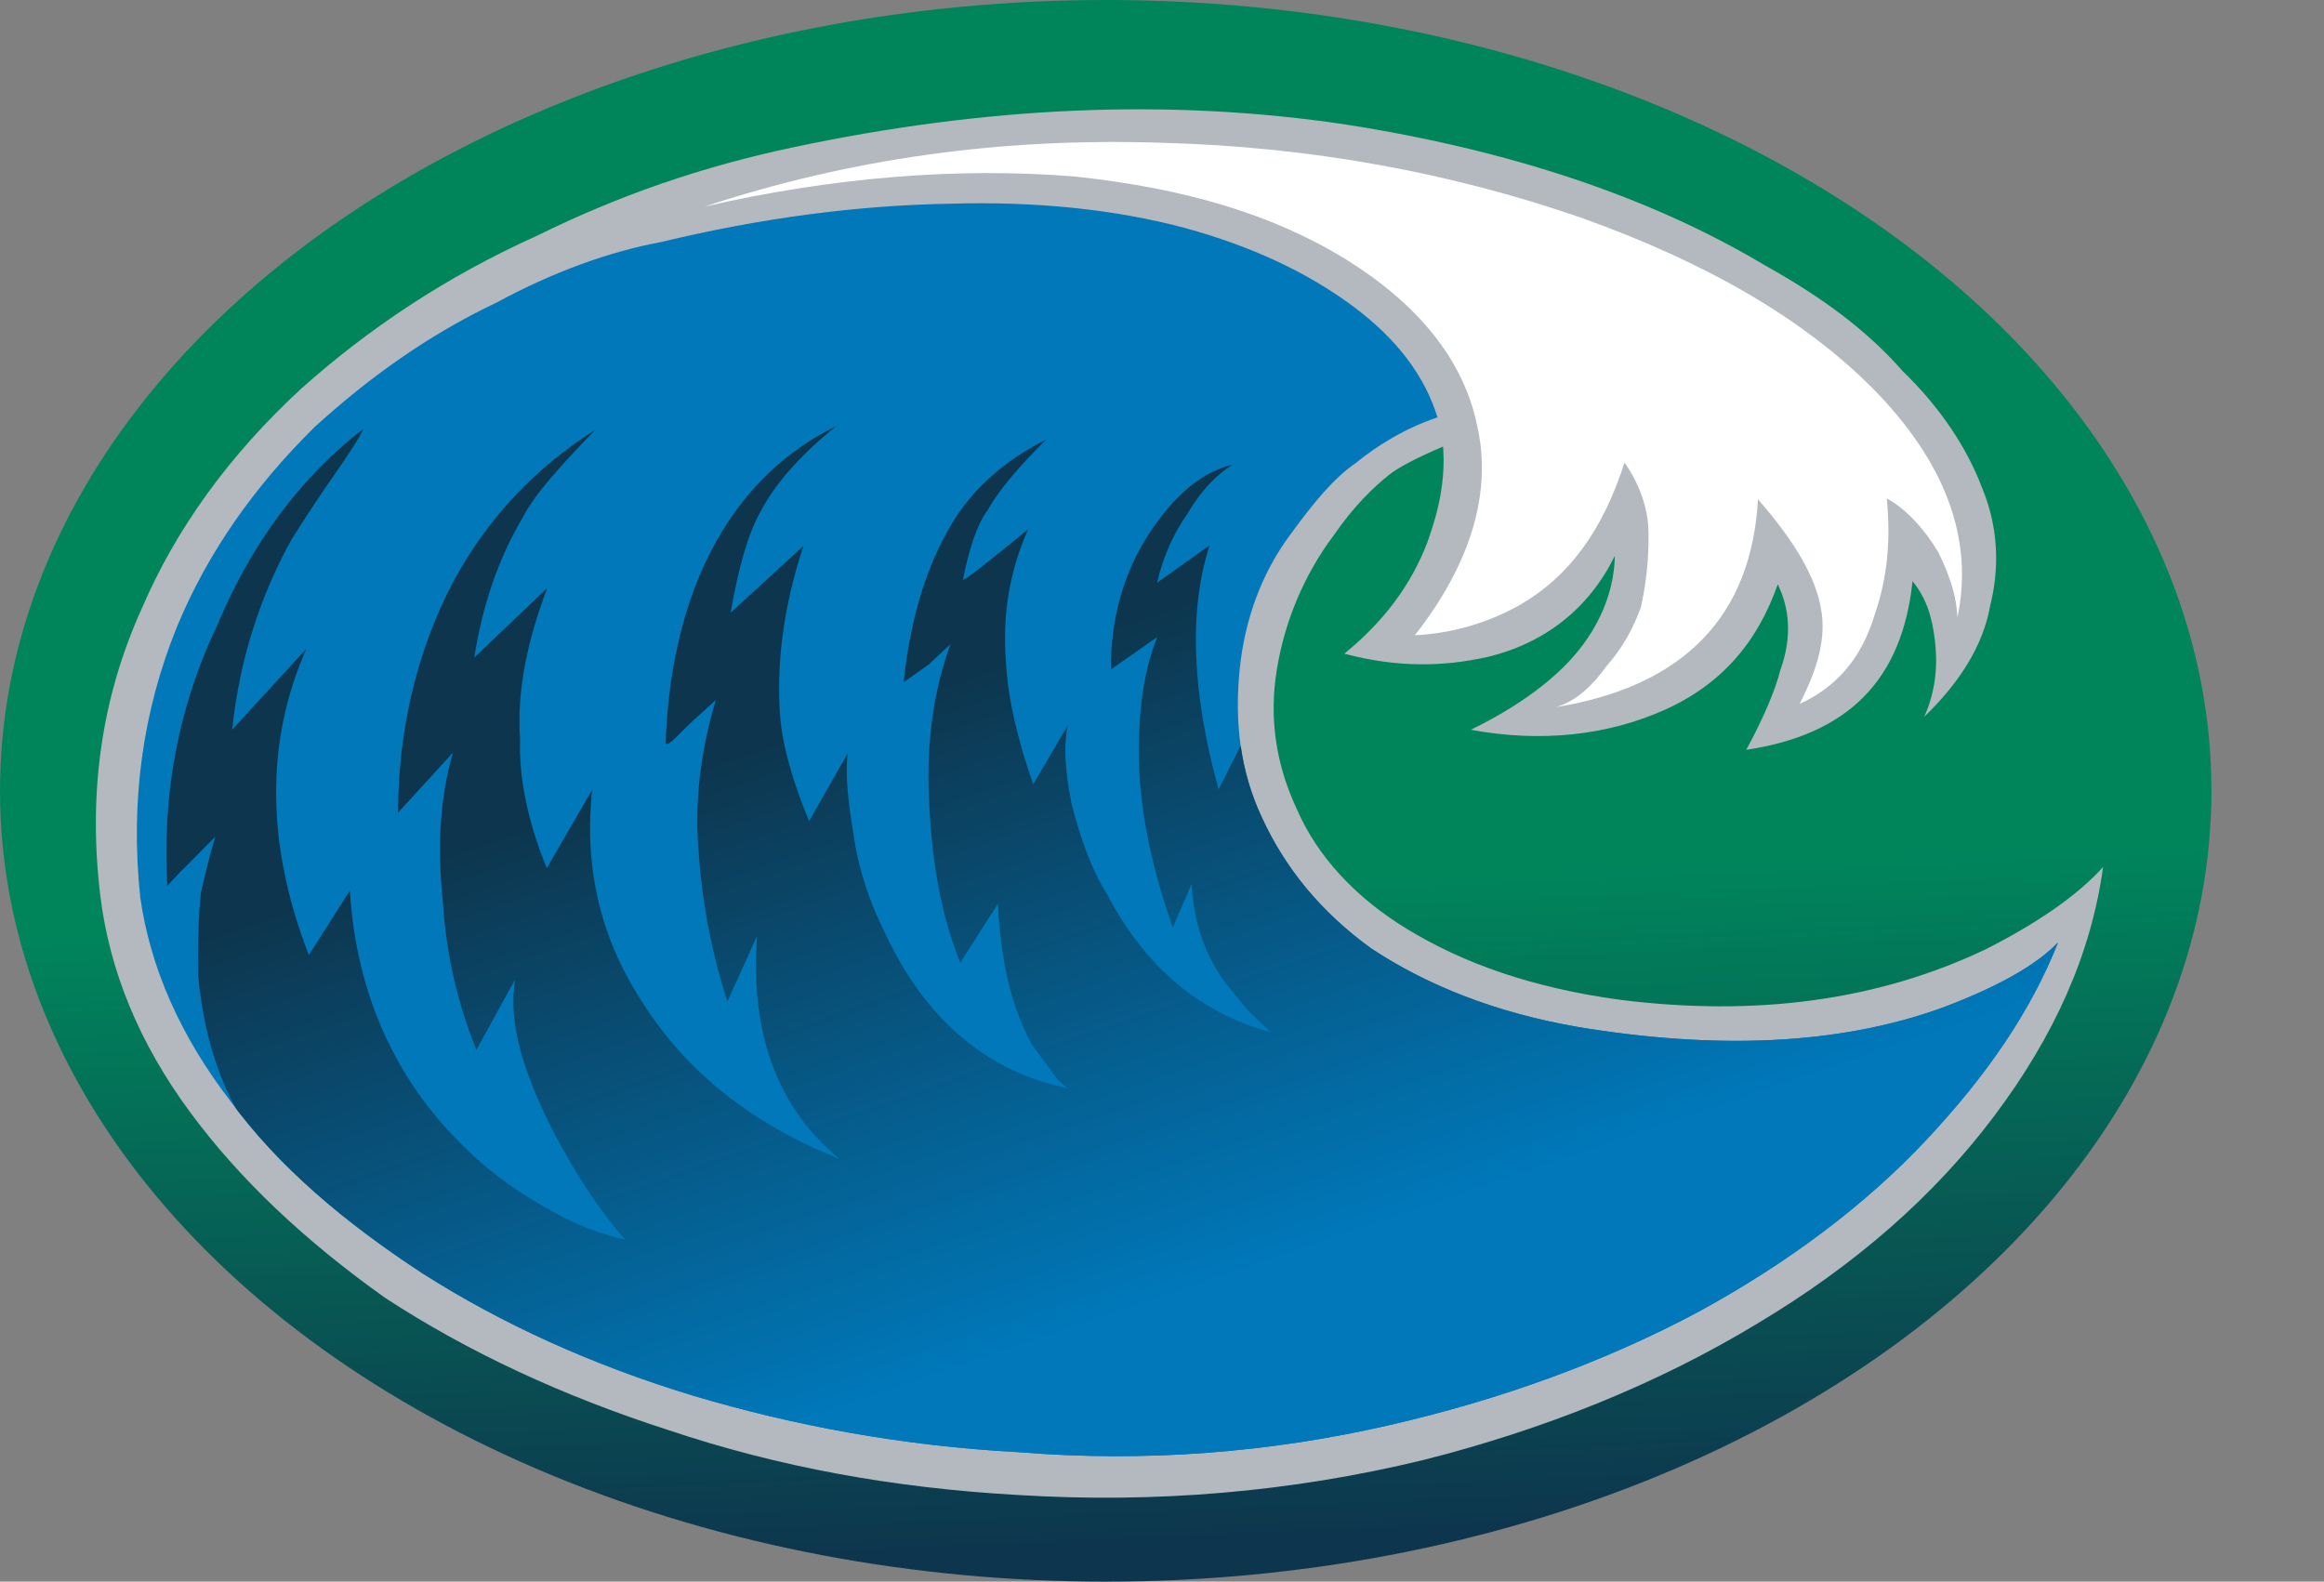
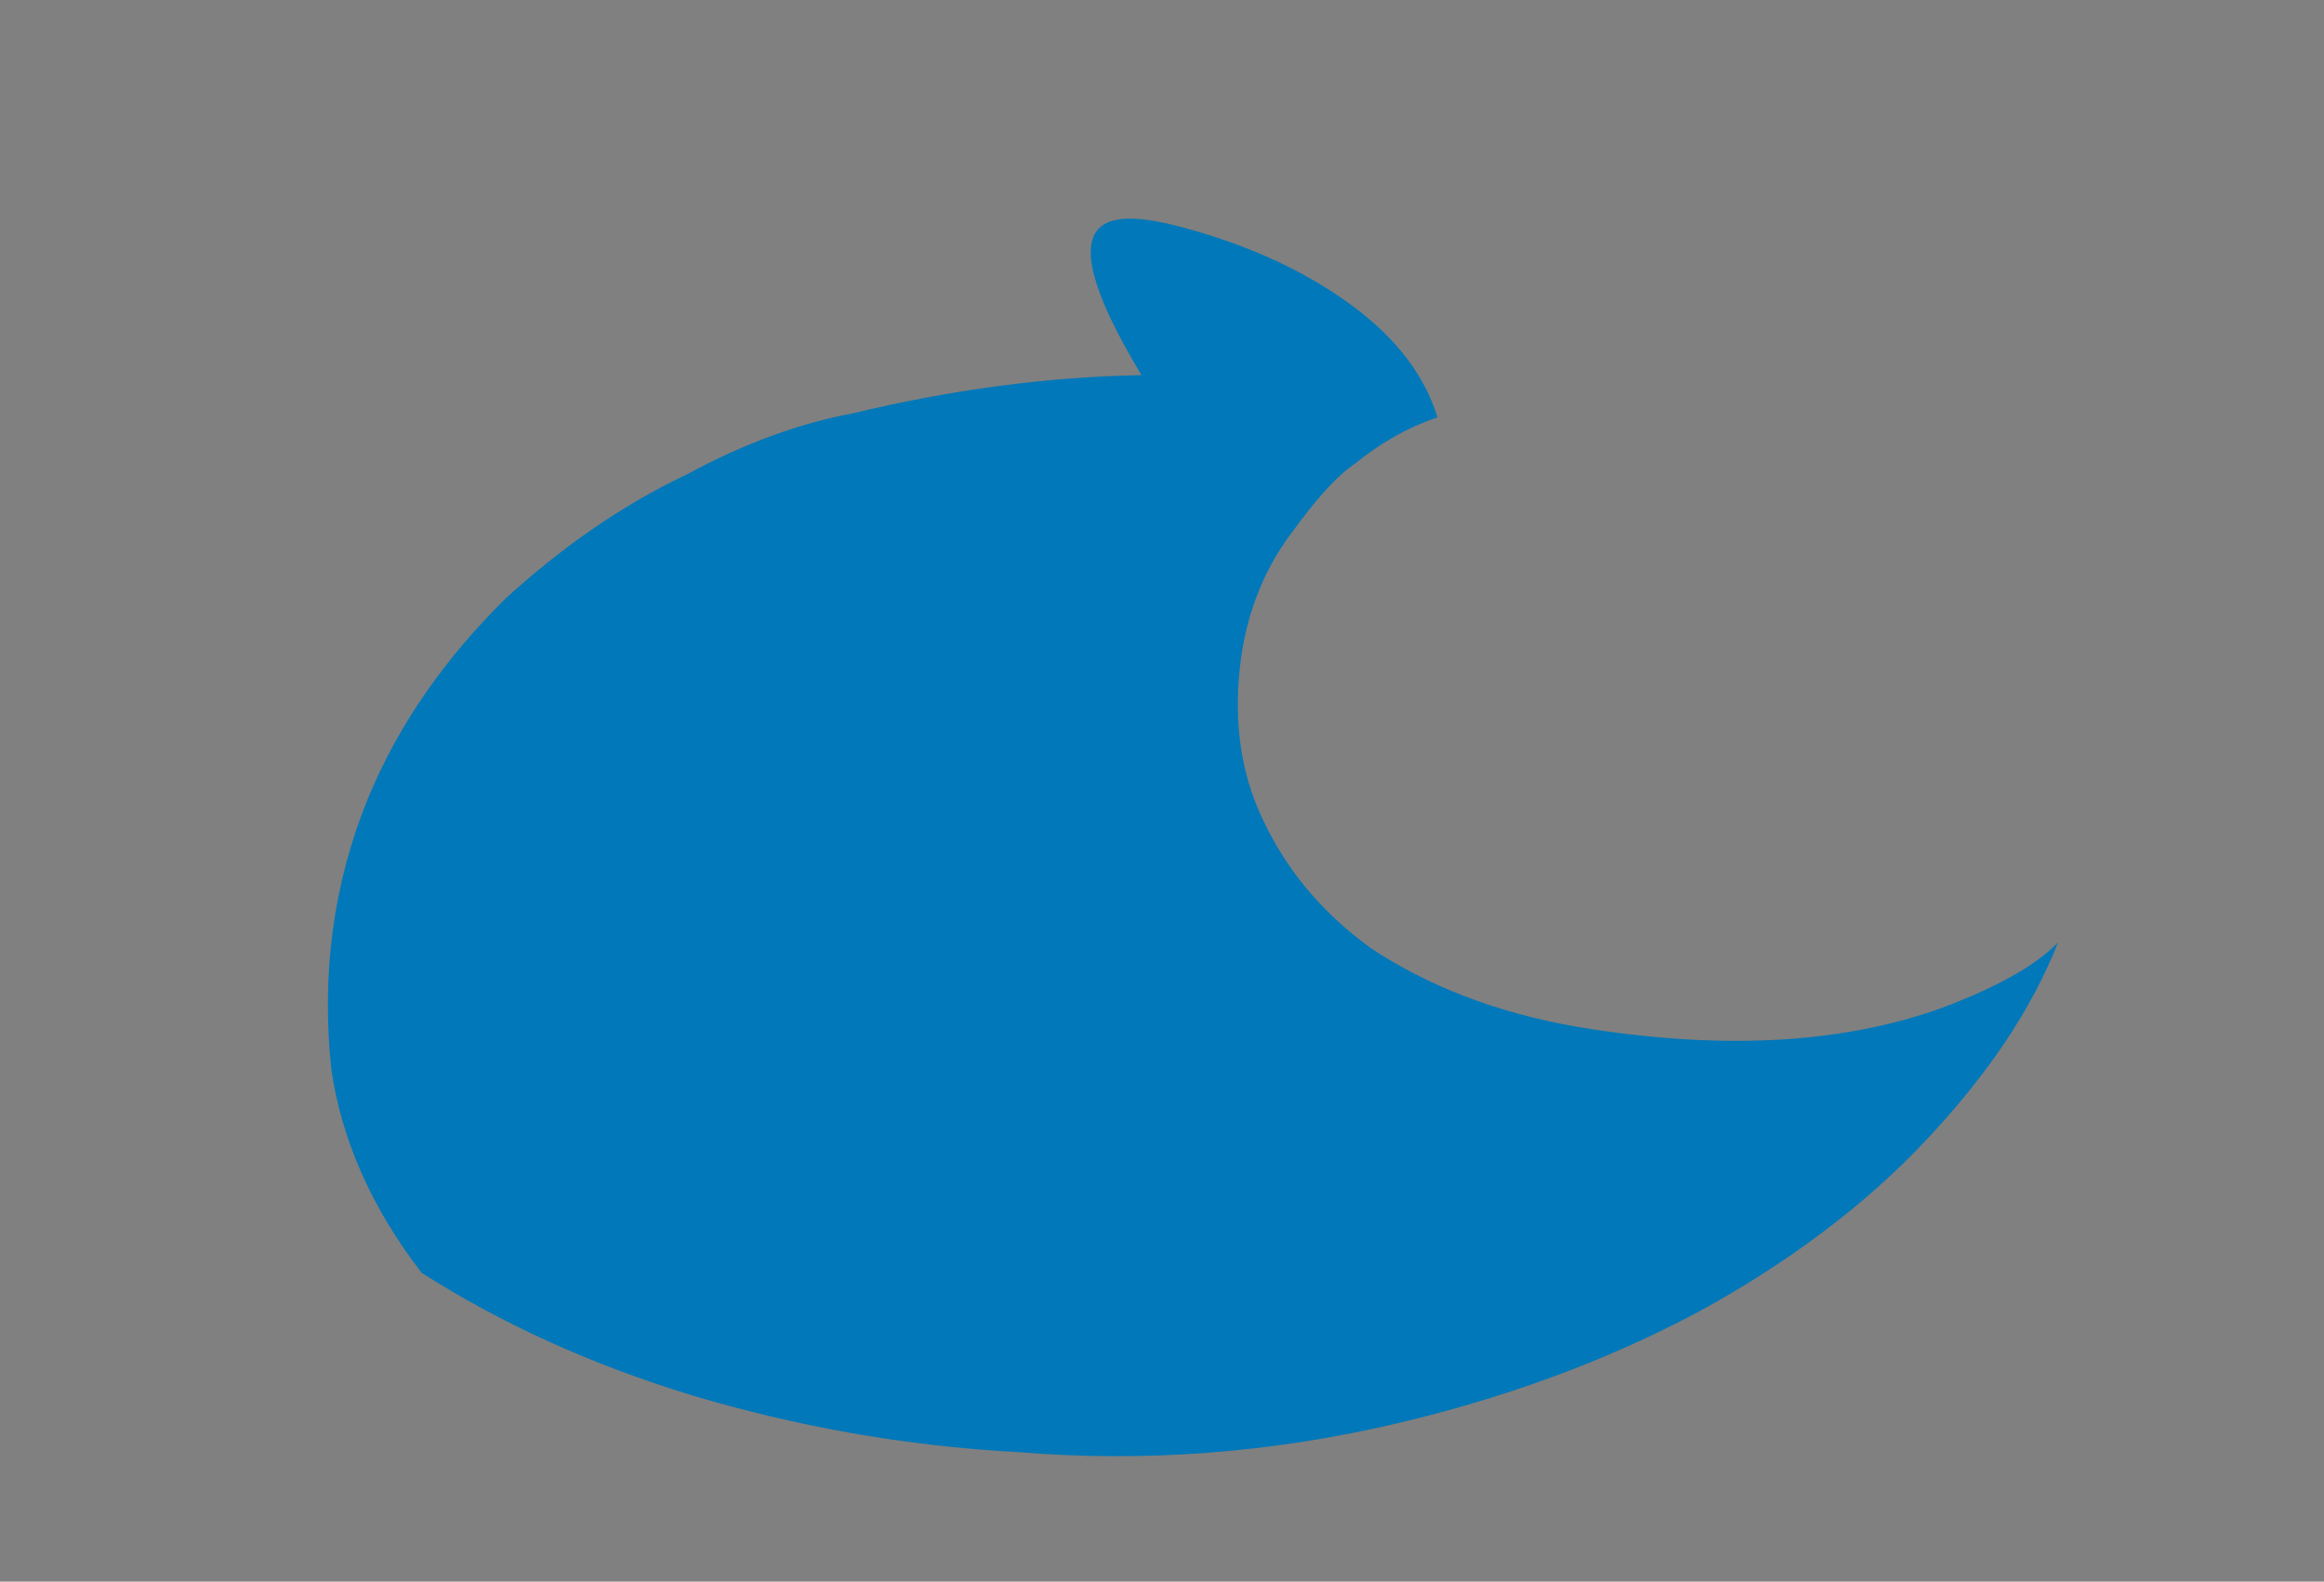
<svg xmlns="http://www.w3.org/2000/svg" xmlns:xlink="http://www.w3.org/1999/xlink" version="1.0" id="Texas_A_x0026_M_CC_Islanders-TheSource" x="0px" y="0px" width="151.328px" height="103px" viewBox="0 0 151.328 103" enable-background="new 0 0 151.328 103" xml:space="preserve">
  <rect x="0" y="0" width="151.328" height="103" fill="#808080" stroke="none" />
  <linearGradient id="SVGID_1_" gradientUnits="userSpaceOnUse" x1="5.949" y1="221.339" x2="4.115" y2="178.78" gradientTransform="matrix(1 0 0 1 68.158 -120.966)">
    <stop offset="0" style="stop-color:#0D364E" />
    <stop offset="1" style="stop-color:#00855B" />
  </linearGradient>
-   <ellipse fill="url(#SVGID_1_)" cx="72" cy="51.5" rx="72" ry="51.5" />
-   <path fill="#B4B8BF" d="M35.042,15.316c5.301-2.615,10.71-4.475,16.615-5.725c12.381-2.623,24.367-3.24,36.104-1.461  c10.447,1.645,19.633,4.648,27.176,9.158c3.697,2.062,6.639,4.23,8.971,6.895c2.369,2.295,4.145,4.9,5.168,7.617  c1.041,2.527,1.145,5.146,0.506,7.687c-0.453,2.563-2.012,5.008-4.287,7.192c0.725-1.6,0.897-3.258,0.699-4.955  c-0.194-1.697-0.632-2.859-1.459-3.878c-0.67,6.449-4.204,9.995-10.826,10.983c1.148-2.117,1.895-3.904,2.211-5.171  c0.785-2.153,0.608-4.037-0.16-5.607c-1.322,3.775-3.658,6.514-7.368,8.178c-3.714,1.662-8.049,2.142-12.617,1.296  c3.14-1.536,5.563-3.335,7.062-5.228c1.504-1.892,2.283-4.047,2.312-6.094c-1.656,3.369-4.502,5.68-8.322,6.586  c-2.861,0.635-5.848,0.697-9.291-0.221c2.643-2.145,4.387-4.572,5.41-7.259c0.785-2.157,1.179-4.165,1.021-6.229  c-1.754,0.749-2.938,1.371-3.549,1.866c-1.016,0.825-2.256,2.001-3.572,3.916c-1.947,2.591-3.193,5.626-3.704,8.74  c-0.509,3.114-0.079,6.137,1.294,9.075c1.351,3.121,3.865,5.805,7.196,7.828c3.678,2.244,8.169,3.83,13.863,4.605  c8.827,1.105,16.759,0.068,23.813-3.295c3.344-1.701,5.95-3.482,7.636-5.355c-0.779,5.695-3.195,11.033-7.087,16.213  c-3.891,5.186-9.016,9.684-15.375,13.49c-6.559,3.979-13.947,6.932-21.789,8.914c-8.6,2.086-17.436,2.844-26.502,2.275  c-7.963-0.455-15.461-1.797-22.66-4.219c-6.851-2.201-13.07-5.088-18.476-8.629c-5.204-3.707-9.447-7.689-12.711-12.125  c-3.265-4.436-5.2-9.111-5.808-14.018c-0.804-6.602,0.032-12.849,2.691-18.72c2.214-5.17,5.699-10.022,10.436-14.376  C23.974,21.432,28.983,18.039,35.042,15.316" />
-   <path fill="#0078B9" d="M77.189,14.855c4.347,1.198,7.898,2.871,10.84,5.037c2.941,2.17,4.739,4.592,5.574,7.287  c-2.121,0.713-3.914,1.828-5.338,2.984c-1.406,0.971-2.684,2.516-4.204,4.592c-1.945,2.594-3.008,5.649-3.333,8.781  c-0.364,3.503,0.047,6.71,1.416,9.648c1.518,3.324,3.83,6.174,7.121,8.564c3.658,2.43,8.133,4.199,13.439,5.123  c8.973,1.494,17.013,1.207,23.789-1.252c3.49-1.314,6.055-2.723,7.518-4.248c-1.77,4.475-4.623,8.646-8.605,12.891  c-3.98,4.244-9.027,8.002-14.754,11.135c-6.115,3.271-12.893,5.736-20.143,7.402c-7.826,1.797-15.904,2.447-24.215,1.768  c-7.41-0.398-14.54-1.697-21.225-3.697c-6.5-1.98-12.371-4.637-17.612-7.979c-5.057-3.316-9.338-6.93-12.438-11.166  c-3.283-4.254-5.239-8.738-5.885-13.277c-0.658-6.217,0.14-12.096,2.393-17.636c1.992-4.822,5.051-9.159,8.993-13.034  c3.497-3.175,7.324-5.944,11.831-8.083c3.75-2.032,7.425-3.328,10.653-3.924c6.495-1.56,12.731-2.4,18.889-2.506  C67.499,13.103,72.658,13.639,77.189,14.855" />
+   <path fill="#0078B9" d="M77.189,14.855c4.347,1.198,7.898,2.871,10.84,5.037c2.941,2.17,4.739,4.592,5.574,7.287  c-2.121,0.713-3.914,1.828-5.338,2.984c-1.406,0.971-2.684,2.516-4.204,4.592c-1.945,2.594-3.008,5.649-3.333,8.781  c-0.364,3.503,0.047,6.71,1.416,9.648c1.518,3.324,3.83,6.174,7.121,8.564c3.658,2.43,8.133,4.199,13.439,5.123  c8.973,1.494,17.013,1.207,23.789-1.252c3.49-1.314,6.055-2.723,7.518-4.248c-1.77,4.475-4.623,8.646-8.605,12.891  c-3.98,4.244-9.027,8.002-14.754,11.135c-6.115,3.271-12.893,5.736-20.143,7.402c-7.826,1.797-15.904,2.447-24.215,1.768  c-7.41-0.398-14.54-1.697-21.225-3.697c-6.5-1.98-12.371-4.637-17.612-7.979c-3.283-4.254-5.239-8.738-5.885-13.277c-0.658-6.217,0.14-12.096,2.393-17.636c1.992-4.822,5.051-9.159,8.993-13.034  c3.497-3.175,7.324-5.944,11.831-8.083c3.75-2.032,7.425-3.328,10.653-3.924c6.495-1.56,12.731-2.4,18.889-2.506  C67.499,13.103,72.658,13.639,77.189,14.855" />
  <g>
    <g>
      <defs>
-         <path id="SVGID_2_" d="M77.189,14.855c4.347,1.198,7.898,2.871,10.84,5.037c2.941,2.17,4.739,4.592,5.574,7.287     c-2.121,0.713-3.914,1.828-5.338,2.984c-1.406,0.971-2.684,2.516-4.204,4.592c-1.945,2.594-3.008,5.649-3.333,8.781     c-0.364,3.503,0.047,6.71,1.416,9.648c1.518,3.324,3.83,6.174,7.121,8.564c3.658,2.43,8.133,4.199,13.439,5.123     c8.973,1.494,17.013,1.207,23.789-1.252c3.49-1.314,6.055-2.723,7.518-4.248c-1.77,4.475-4.623,8.646-8.605,12.891     c-3.98,4.244-9.027,8.002-14.754,11.135c-6.115,3.271-12.893,5.736-20.143,7.402c-7.826,1.797-15.904,2.447-24.215,1.768     c-7.41-0.398-14.54-1.697-21.225-3.697c-6.5-1.98-12.371-4.637-17.612-7.979c-5.057-3.316-9.338-6.93-12.438-11.166     c-3.283-4.254-5.239-8.738-5.885-13.277c-0.658-6.217,0.14-12.096,2.393-17.636c1.992-4.822,5.051-9.159,8.993-13.034     c3.497-3.175,7.324-5.944,11.831-8.083c3.75-2.032,7.425-3.328,10.653-3.924c6.495-1.56,12.731-2.4,18.889-2.506     C67.499,13.103,72.658,13.639,77.189,14.855" />
-       </defs>
+         </defs>
      <clipPath id="SVGID_3_">
        <use xlink:href="#SVGID_2_" overflow="visible" />
      </clipPath>
      <linearGradient id="SVGID_4_" gradientUnits="userSpaceOnUse" x1="71.472" y1="94.134" x2="61.437" y2="72.445" gradientTransform="matrix(1.763 0.183 -0.183 1.763 -22.006 -98.273)">
        <stop offset="0" style="stop-color:#0078B9" />
        <stop offset="1" style="stop-color:#0D364E" />
      </linearGradient>
-       <path clip-path="url(#SVGID_3_)" fill="url(#SVGID_4_)" d="M50.792,46.573c0.159,2.065,0.85,4.374,1.891,6.903l2.506-4.398    c-0.153,1.475,0.042,3.172,0.386,5.258c0.323,2.268,1.033,4.393,2.113,6.551c2.597,5.488,6.528,8.877,11.815,9.984l-0.679-0.629    l-1.633-2.219c-1.41-2.566-2.025-5.613-2.213-9.17l-2.449,3.842c-1.333-3.305-1.89-6.902-2.041-10.828    c-0.17-3.746,0.359-7.041,1.404-9.916l-1.444,1.342L58.84,44.43c0.44-4.238,1.542-7.664,3.118-10.295    c1.355-2.281,3.409-4.117,6.162-5.508c-1.87,1.855-3.148,3.398-3.834,4.634c-0.648,0.86-1.189,2.481-1.585,4.491    c0.185,0.018,1.608-1.137,4.252-3.285c-1.208,2.67-1.699,5.6-1.452,8.604c0.12,2.438,0.772,5.113,1.775,8.009l2.265-3.861    c-0.338,1.455-0.141,3.15,0.219,5.054c0.527,2.104,1.238,4.225,2.355,6.018c2.488,4.73,6.09,7.711,10.621,8.928l-1.523-1.465    l-1.486-1.832c-1.303-1.809-2.014-3.934-2.133-6.365l-1.229,2.852c-1.148-3.285-1.929-6.535-2.154-9.723    c-0.189-3.56,0.135-6.695,1.141-9.199l-3.013,2.11c-0.024-3.356,0.854-6.43,2.616-9.044c1.539-2.26,3.188-3.764,5.29-4.292    c-0.998,0.642-2.035,1.652-2.944,3.234c-0.871,1.212-1.596,2.815-1.954,4.454l3.421-2.438c-1.362,4.141-1.182,9.564,0.583,15.892    l1.876-3.717c-0.191,1.842,0.539,3.783,1.986,5.984l3.469,4.27c1.154,1.424,2.534,2.5,3.748,3.369    c1.232,0.689,2.135,0.967,2.871,1.043c0.738,0.078,2.453-0.301,4.945-0.975l8.268-2.492c8.252-2.311,14.137-3.373,18.025-3.156    l7.41,0.396c2.766,0.289,5.325,0.74,7.663,1.543c2.522,0.822,4.64,1.973,6.532,3.475c1.912,1.316,3.234,2.943,4.168,4.717    c0.912,1.959,1.256,4.039,0.842,6.236c-0.703,4.955-3.355,8.965-8.365,12.355c-1.996,1.283-4.543,2.508-7.48,3.877    c-1.941,0.73-4.857,1.918-8.734,3.377c-9.51,3.67-18.33,6.105-26.078,7.162c-7.584,1.262-16.545,1.447-27.088,0.725l-21.657-1.322    c-7.943-0.639-15.25-3.82-22.288-9.582c-2.224-1.904-4.262-3.797-6.079-6.033l-2.312-2.846l-0.699-0.445    c-0.787-1.387-1.574-2.771-2.749-4.016c-2.846-3.086-4.287-7.148-4.729-11.855c-0.011-1.674-0.005-3.537,0.187-5.379    c0.338-1.455,0.657-2.727,0.938-3.631l-1.667,1.689c-1.037,1.012-1.462,1.525-1.462,1.525c-0.328-5.809,0.635-11.482,3.256-16.984    c2.234-5.358,5.477-9.676,9.526-12.797c-0.242,0.534-0.909,1.584-2.003,3.146c-1.094,1.562-1.984,2.961-2.652,4.008    c-2.061,3.7-3.423,7.841-3.902,12.45l4.833-5.273c-2.679,6.055-2.632,12.764,0.16,19.95l2.671-4.195    c0.416,6.75,2.993,12.422,7.567,16.807c1.689,1.668,3.602,2.982,5.718,4.135c1.581,0.91,3.202,1.449,4.657,1.791    c-1.505-1.652-3.119-4.053-4.674-7.008c-2.013-3.938-2.977-7.201-2.505-9.947l-2.525,4.584c-1.187-2.92-1.967-6.17-2.175-9.545    c-0.373-3.58-0.231-6.729,0.646-9.805l-3.574,3.912c0.022-5.585,1.296-10.667,3.618-15.084c2.303-4.231,5.432-7.446,9.221-9.846    c-2.296,2.372-3.981,4.243-4.688,5.659c-1.578,2.631-2.64,5.688-3.188,9.17l4.756-4.536c-1.286,3.405-2,6.686-1.771,9.875    c-0.084,2.6,0.549,5.459,1.737,8.377l2.951-5.094c-0.517,4.975,0.497,9.551,3.228,13.746c2.875,4.586,7.176,8.014,12.902,10.283    c-3.952-3.203-5.869-8.061-5.382-14.531l-1.934,4.27c-1.129-3.471-1.706-6.883-1.914-10.258s0.302-6.488,1.162-9.378l-1.647,1.504    c-1.036,1.009-1.462,1.523-1.627,1.322c0.187-5.382,1.423-10.098,3.667-13.776c1.8-2.979,4.28-5.331,7.42-6.865    c-2.238,1.814-3.923,3.689-4.852,5.456c-0.91,1.582-1.527,3.938-1.999,6.685l4.738-4.352    C50.949,39.696,50.565,43.382,50.792,46.573" />
    </g>
  </g>
-   <path fill="#FFFFFF" d="M122.86,32.457c0.269,2.82,0.019,5.217-0.784,7.557c-0.86,2.892-2.545,4.763-4.891,5.822  c1.17-2.299,1.749-4.288,1.389-6.186c-0.342-2.088-1.771-4.471-4.103-7.135c-0.417,7.596-4.804,12.168-13.142,13.535  c1.348-0.415,2.383-1.428,3.254-2.641c1.057-1.194,1.743-2.428,2.264-3.863c0.358-1.639,0.512-3.115,0.498-4.791  c-0.01-1.678-0.593-3.229-1.564-4.633c-1.383,4.326-3.57,7.451-6.934,9.337c-1.979,1.099-4.285,1.79-6.719,1.911  c3.649-4.653,5.07-9.348,4.037-13.736c-0.869-4.191-3.841-7.852-8.568-10.766c-4.727-2.914-10.51-4.633-17.695-5.38  c-7.575-0.601-15.653,0.05-24.05,1.972c9.453-3.116,19.284-4.517,29.866-4.16c9.658,0.258,18.797,1.954,27.248,4.881  c8.082,2.889,14.41,6.529,18.966,11.1c4.718,4.774,6.614,9.815,5.526,14.92c-0.051-1.309-0.47-2.658-1.238-4.229  C125.267,34.383,124.094,33.143,122.86,32.457" />
</svg>